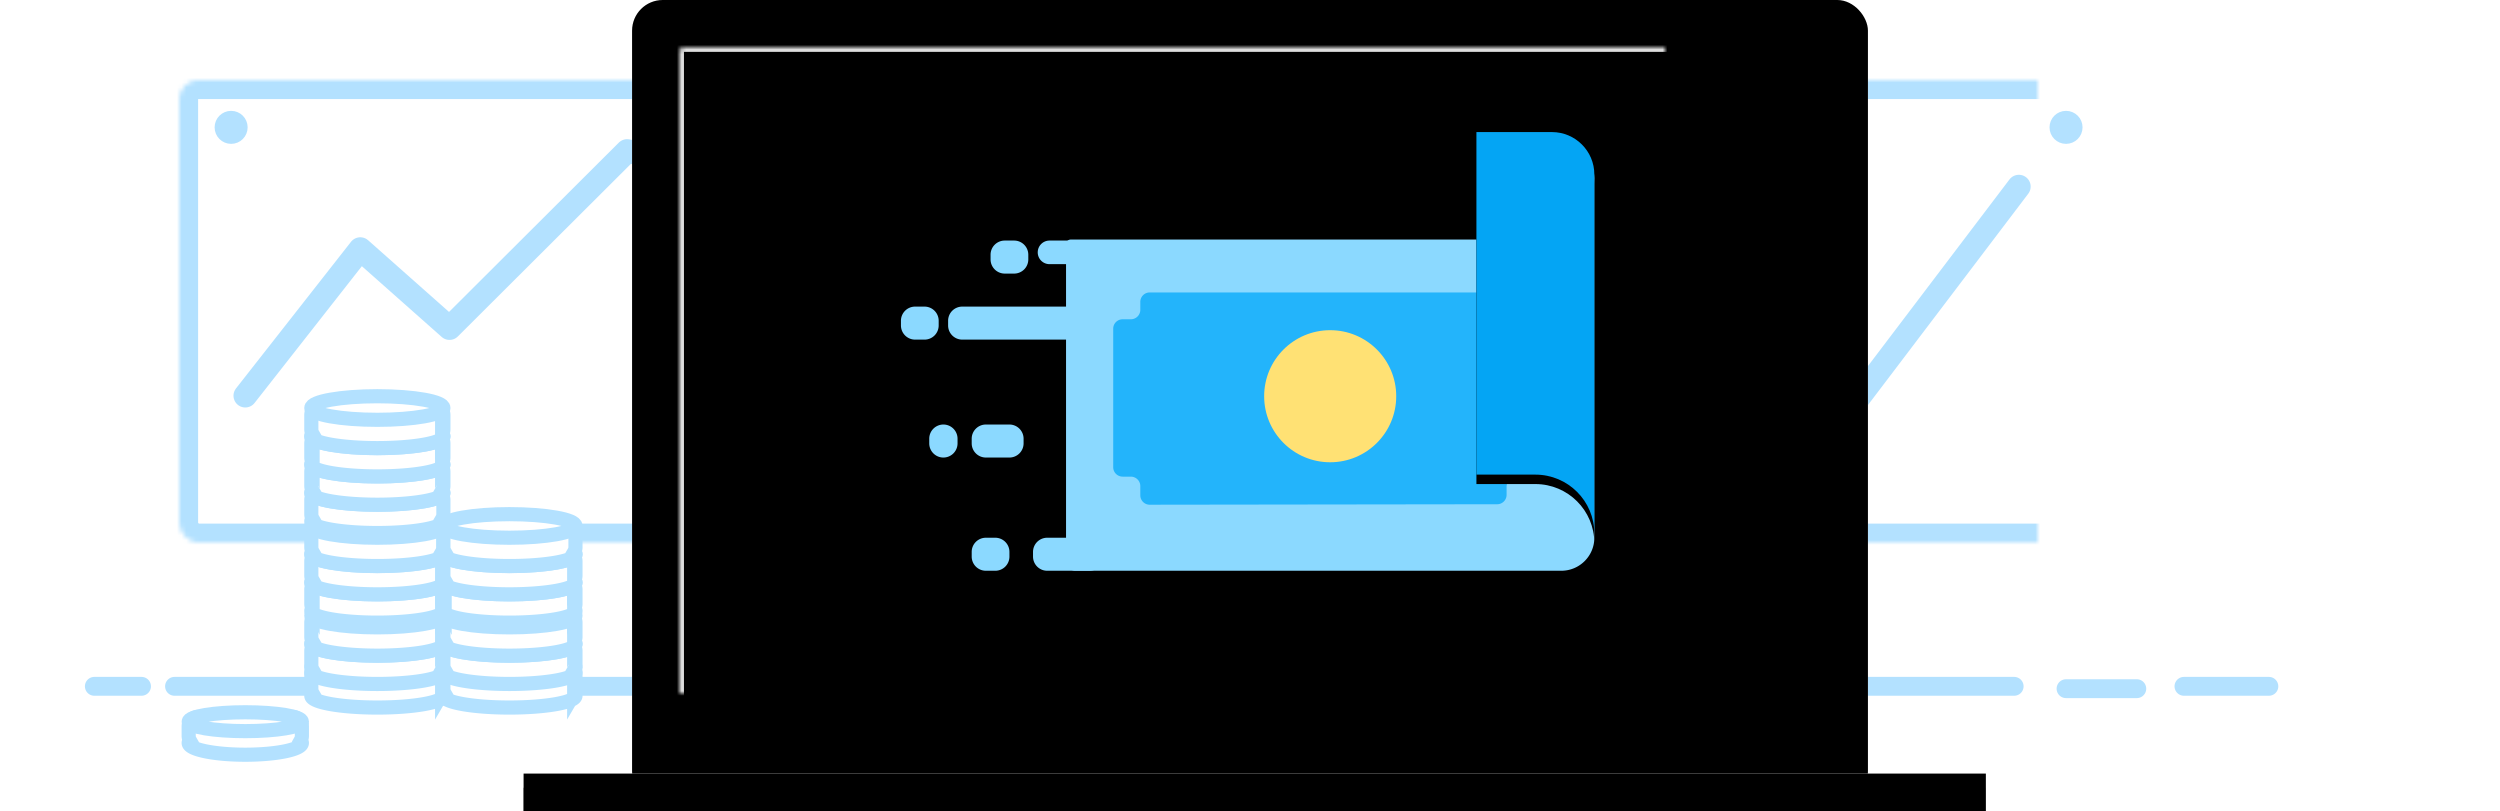
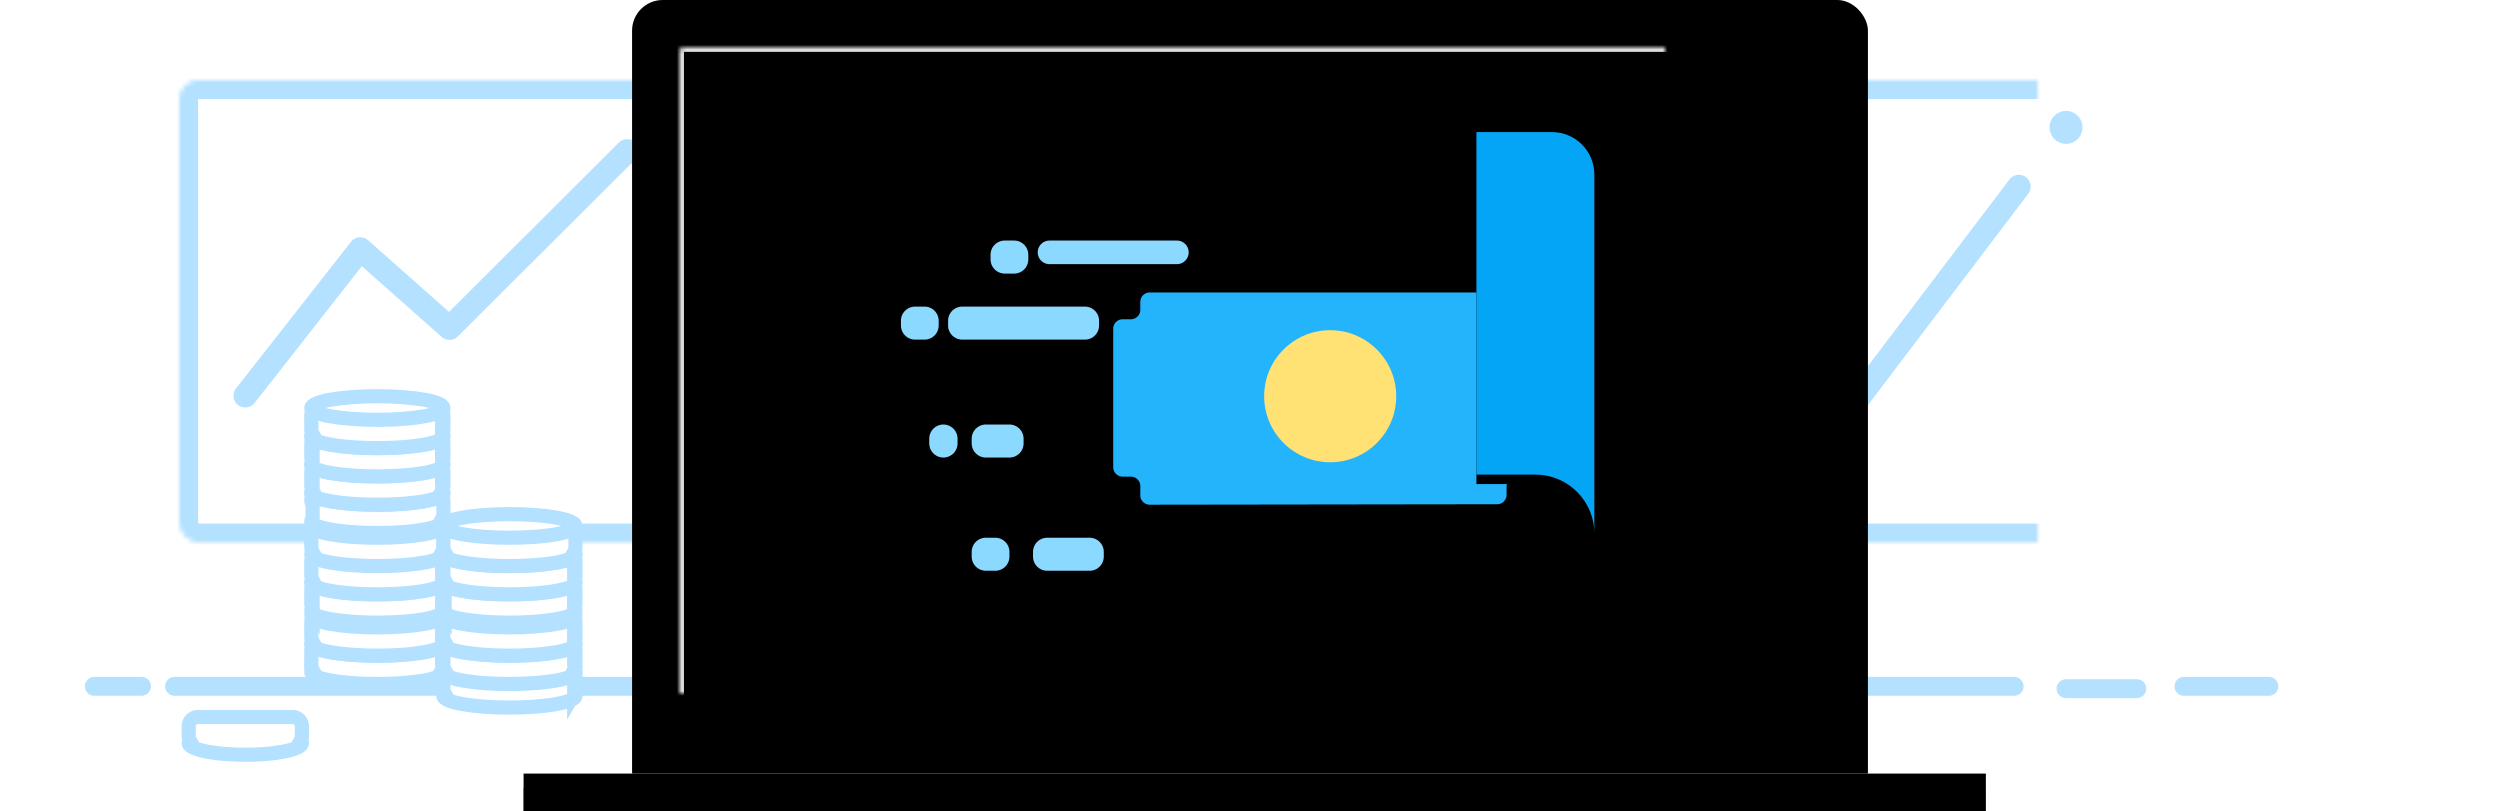
<svg xmlns="http://www.w3.org/2000/svg" xmlns:xlink="http://www.w3.org/1999/xlink" width="530" height="172" viewBox="0 0 530 172">
  <defs>
    <path id="a" d="M125 10.997c0-.55.443-.997 1-.997h240a1 1 0 0 1 1 .997v145.006c0 .55-.443.997-1 .997H126a1 1 0 0 1-1-.997V10.997z" />
    <mask id="l" width="242" height="147" x="0" y="0" fill="#fff">
      <use xlink:href="#a" />
    </mask>
    <rect id="b" width="412" height="98" x="18" rx="4" />
    <mask id="m" width="412" height="98" x="0" y="0" fill="#fff">
      <use xlink:href="#b" />
    </mask>
    <rect id="c" width="11" height="71" x="452.861" y="73.728" rx="5.5" />
    <mask id="n" width="11" height="71" x="0" y="0" fill="#fff">
      <use xlink:href="#c" />
    </mask>
    <rect id="d" width="11" height="4" x="472.462" y="122.603" rx="2" />
    <mask id="o" width="11" height="4" x="0" y="0" fill="#fff">
      <use xlink:href="#d" />
    </mask>
    <rect id="e" width="11" height="4" x="434.351" y="92.664" rx="2" />
    <mask id="p" width="11" height="4" x="0" y="0" fill="#fff">
      <use xlink:href="#e" />
    </mask>
    <rect id="f" width="42" height="33" x="400.931" y="63.193" rx="8" />
    <mask id="q" width="42" height="33" x="0" y="0" fill="#fff">
      <use xlink:href="#f" />
    </mask>
    <rect id="g" width="11" height="37" x="429.464" y="44.262" rx="5.5" />
    <mask id="r" width="11" height="37" x="0" y="0" fill="#fff">
      <use xlink:href="#g" />
    </mask>
    <rect id="h" width="11" height="37" x="402.464" y="79.262" rx="5.5" />
    <mask id="s" width="11" height="37" x="0" y="0" fill="#fff">
      <use xlink:href="#h" />
    </mask>
    <path id="i" d="M367 133.5c0-3.59 2.903-6.5 6.5-6.5h41c3.59 0 6.5 2.917 6.5 6.5v6.5h-54v-6.5z" />
    <mask id="t" width="54" height="13" x="0" y="0" fill="#fff">
      <use xlink:href="#i" />
    </mask>
    <path id="j" d="M370 124.5c0-3.59 2.905-6.5 6.498-6.5h34.004a6.504 6.504 0 0 1 6.498 6.5v6.5h-47v-6.5z" />
    <mask id="u" width="47" height="13" x="0" y="0" fill="#fff">
      <use xlink:href="#j" />
    </mask>
    <linearGradient id="x" x1="50%" x2="50%" y1="3.272%" y2="93.212%">
      <stop offset="0%" stop-color="#FFF" />
      <stop offset="100%" stop-color="#FFF" />
    </linearGradient>
    <rect id="w" width="262" height="170" x="23" rx="6.498" />
    <filter id="v" width="200%" height="200%" x="-50%" y="-50%" filterUnits="objectBoundingBox">
      <feOffset in="SourceAlpha" result="shadowOffsetOuter1" />
      <feGaussianBlur in="shadowOffsetOuter1" result="shadowBlurOuter1" stdDeviation=".5" />
      <feOffset dy="2" in="SourceAlpha" result="shadowOffsetOuter2" />
      <feGaussianBlur in="shadowOffsetOuter2" result="shadowBlurOuter2" stdDeviation="2" />
      <feMerge>
        <feMergeNode in="shadowMatrixOuter1" />
        <feMergeNode in="shadowMatrixOuter2" />
      </feMerge>
    </filter>
    <filter id="y" width="200%" height="200%" x="-50%" y="-50%" filterUnits="objectBoundingBox">
      <feGaussianBlur in="SourceAlpha" result="shadowBlurInner1" stdDeviation="1" />
      <feOffset in="shadowBlurInner1" result="shadowOffsetInner1" />
      <feGaussianBlur in="SourceAlpha" result="shadowBlurInner2" stdDeviation="3" />
      <feOffset in="shadowBlurInner2" result="shadowOffsetInner2" />
      <feMerge>
        <feMergeNode in="shadowMatrixInner1" />
        <feMergeNode in="shadowMatrixInner2" />
      </feMerge>
    </filter>
    <path id="k" d="M33 10.997c0-.55.443-.997 1-.997h240a1 1 0 0 1 1 .997v145.006c0 .55-.443.997-1 .997H34a1 1 0 0 1-1-.997V10.997z" />
    <mask id="z" width="242" height="147" x="0" y="0" fill="#fff">
      <use xlink:href="#k" />
    </mask>
    <path id="B" d="M155 172v-8h155v8H155zm0 0H0v-8h155v8z" />
    <filter id="A" width="200%" height="200%" x="-50%" y="-50%" filterUnits="objectBoundingBox">
      <feOffset dy="1" in="SourceAlpha" result="shadowOffsetOuter1" />
      <feGaussianBlur in="shadowOffsetOuter1" result="shadowBlurOuter1" stdDeviation=".5" />
      <feOffset dy="2" in="SourceAlpha" result="shadowOffsetOuter2" />
      <feGaussianBlur in="shadowOffsetOuter2" result="shadowBlurOuter2" stdDeviation="2" />
      <feMerge>
        <feMergeNode in="shadowMatrixOuter1" />
        <feMergeNode in="shadowMatrixOuter2" />
      </feMerge>
    </filter>
    <filter id="C" width="200%" height="200%" x="-50%" y="-50%" filterUnits="objectBoundingBox">
      <feGaussianBlur in="SourceAlpha" result="shadowBlurInner1" stdDeviation="3" />
      <feOffset in="shadowBlurInner1" result="shadowOffsetInner1" />
    </filter>
    <path id="E" d="M122 72.621V0h16.01c4.965 0 8.99 4.032 8.99 8.991v76.137-.014c0-6.9-5.595-12.493-12.5-12.493H122z" />
    <filter id="D" width="200%" height="200%" x="-50%" y="-50%" filterUnits="objectBoundingBox">
      <feOffset dy="2" in="SourceAlpha" result="shadowOffsetOuter1" />
      <feGaussianBlur in="shadowOffsetOuter1" result="shadowBlurOuter1" stdDeviation=".5" />
    </filter>
  </defs>
  <g fill="none" fill-rule="evenodd">
    <path d="M0 0h530v172H0z" />
    <g transform="translate(20)">
      <use stroke="#DDD" stroke-width="2" mask="url(#l)" xlink:href="#a" />
      <g stroke="#B3E1FF" transform="translate(0 17)">
        <path stroke-linecap="round" stroke-width="4" d="M0 128.5h10M17 128.5h390" />
        <use fill="#FFF" stroke-width="8" mask="url(#m)" xlink:href="#b" />
        <path stroke-linecap="round" stroke-linejoin="round" stroke-width="5" d="M32 66.887l24.384-31.086 18.912 16.76L112.96 15l257.536 57L408 22.554" />
        <path stroke-linecap="round" stroke-width="4" d="M418 129h15M443 128.5h18" />
-         <path fill="#FFF" stroke-width="3" d="M46.27 130.009c-.177.159-.27.323-.27.491 0 1.38 6.268 2.5 14 2.5s14-1.12 14-2.5c0-.17-.094-.334-.273-.494a2 2 0 0 0 .273-1.012v-2.988c0-1.12-.892-2.006-1.991-2.006H47.99A2.004 2.004 0 0 0 46 126.006v2.988c0 .372.098.718.27 1.015z" />
        <ellipse cx="60" cy="124.5" fill="#FFF" stroke-width="3" rx="14" ry="2.5" />
        <path fill="#FFF" stroke-width="3" d="M46.27 125.009c-.177.159-.27.323-.27.491 0 1.38 6.268 2.5 14 2.5s14-1.12 14-2.5c0-.17-.094-.334-.273-.494a2 2 0 0 0 .273-1.012v-2.988c0-1.12-.892-2.006-1.991-2.006H47.99A2.004 2.004 0 0 0 46 121.006v2.988c0 .372.098.718.27 1.015z" />
        <ellipse cx="60" cy="119.5" fill="#FFF" stroke-width="3" rx="14" ry="2.5" />
        <path fill="#FFF" stroke-width="3" d="M46.27 119.009c-.177.159-.27.323-.27.491 0 1.38 6.268 2.5 14 2.5s14-1.12 14-2.5c0-.17-.094-.334-.273-.494a2 2 0 0 0 .273-1.012v-2.988c0-1.12-.892-2.006-1.991-2.006H47.99A2.004 2.004 0 0 0 46 115.006v2.988c0 .372.098.718.27 1.015z" />
        <ellipse cx="60" cy="113.5" fill="#FFF" stroke-width="3" rx="14" ry="2.5" />
        <path fill="#FFF" stroke-width="3" d="M46.27 112.009c-.177.159-.27.323-.27.491 0 1.38 6.268 2.5 14 2.5s14-1.12 14-2.5c0-.17-.094-.334-.273-.494a2 2 0 0 0 .273-1.012v-2.988c0-1.12-.892-2.006-1.991-2.006H47.99A2.004 2.004 0 0 0 46 108.006v2.988c0 .372.098.718.27 1.015z" />
        <ellipse cx="60" cy="106.5" fill="#FFF" stroke-width="3" rx="14" ry="2.5" />
        <path fill="#FFF" stroke-width="3" d="M46.27 106.009c-.177.159-.27.323-.27.491 0 1.38 6.268 2.5 14 2.5s14-1.12 14-2.5c0-.17-.094-.334-.273-.494a2 2 0 0 0 .273-1.012v-2.988c0-1.12-.892-2.006-1.991-2.006H47.99A2.004 2.004 0 0 0 46 102.006v2.988c0 .372.098.718.27 1.015z" />
-         <ellipse cx="60" cy="100.5" fill="#FFF" stroke-width="3" rx="14" ry="2.5" />
        <path fill="#FFF" stroke-width="3" d="M46.27 100.009c-.177.159-.27.323-.27.491 0 1.38 6.268 2.5 14 2.5s14-1.12 14-2.5c0-.17-.094-.334-.273-.494A2 2 0 0 0 74 98.994v-2.988c0-1.12-.892-2.006-1.991-2.006H47.99A2.004 2.004 0 0 0 46 96.006v2.988c0 .372.098.718.27 1.015z" />
        <ellipse cx="60" cy="94.5" fill="#FFF" stroke-width="3" rx="14" ry="2.5" />
-         <path fill="#FFF" stroke-width="3" d="M46.27 93.009c-.177.159-.27.323-.27.491 0 1.38 6.268 2.5 14 2.5s14-1.12 14-2.5c0-.17-.094-.334-.273-.494A2 2 0 0 0 74 91.994v-2.988c0-1.12-.892-2.006-1.991-2.006H47.99A2.004 2.004 0 0 0 46 89.006v2.988c0 .372.098.718.27 1.015z" />
+         <path fill="#FFF" stroke-width="3" d="M46.27 93.009c-.177.159-.27.323-.27.491 0 1.38 6.268 2.5 14 2.5s14-1.12 14-2.5c0-.17-.094-.334-.273-.494A2 2 0 0 0 74 91.994v-2.988c0-1.12-.892-2.006-1.991-2.006H47.99A2.004 2.004 0 0 0 46 89.006c0 .372.098.718.27 1.015z" />
        <ellipse cx="60" cy="87.5" fill="#FFF" stroke-width="3" rx="14" ry="2.5" />
        <path fill="#FFF" stroke-width="3" d="M46.27 87.009c-.177.159-.27.323-.27.491 0 1.38 6.268 2.5 14 2.5s14-1.12 14-2.5c0-.17-.094-.334-.273-.494A2 2 0 0 0 74 85.994v-2.988c0-1.12-.892-2.006-1.991-2.006H47.99A2.004 2.004 0 0 0 46 83.006v2.988c0 .372.098.718.27 1.015z" />
        <ellipse cx="60" cy="81.5" fill="#FFF" stroke-width="3" rx="14" ry="2.5" />
        <path fill="#FFF" stroke-width="3" d="M46.27 81.009c-.177.159-.27.323-.27.491 0 1.38 6.268 2.5 14 2.5s14-1.12 14-2.5c0-.17-.094-.334-.273-.494A2 2 0 0 0 74 79.994v-2.988c0-1.12-.892-2.006-1.991-2.006H47.99A2.004 2.004 0 0 0 46 77.006v2.988c0 .372.098.718.27 1.015z" />
        <ellipse cx="60" cy="75.5" fill="#FFF" stroke-width="3" rx="14" ry="2.5" />
        <path fill="#FFF" stroke-width="3" d="M46.27 75.009c-.177.159-.27.323-.27.491 0 1.38 6.268 2.5 14 2.5s14-1.12 14-2.5c0-.17-.094-.334-.273-.494A2 2 0 0 0 74 73.994v-2.988c0-1.12-.892-2.006-1.991-2.006H47.99A2.004 2.004 0 0 0 46 71.006v2.988c0 .372.098.718.27 1.015z" />
        <ellipse cx="60" cy="69.5" fill="#FFF" stroke-width="3" rx="14" ry="2.5" />
        <path fill="#FFF" stroke-width="3" d="M74.27 130.009c-.177.159-.27.323-.27.491 0 1.38 6.268 2.5 14 2.5s14-1.12 14-2.5c0-.17-.094-.334-.273-.494a2 2 0 0 0 .273-1.012v-2.988c0-1.12-.892-2.006-1.991-2.006H75.99A2.004 2.004 0 0 0 74 126.006v2.988c0 .372.098.718.27 1.015z" />
        <ellipse cx="88" cy="124.5" fill="#FFF" stroke-width="3" rx="14" ry="2.5" />
        <path fill="#FFF" stroke-width="3" d="M74.27 125.009c-.177.159-.27.323-.27.491 0 1.38 6.268 2.5 14 2.5s14-1.12 14-2.5c0-.17-.094-.334-.273-.494a2 2 0 0 0 .273-1.012v-2.988c0-1.12-.892-2.006-1.991-2.006H75.99A2.004 2.004 0 0 0 74 121.006v2.988c0 .372.098.718.27 1.015z" />
        <ellipse cx="88" cy="119.5" fill="#FFF" stroke-width="3" rx="14" ry="2.5" />
        <path fill="#FFF" stroke-width="3" d="M74.27 119.009c-.177.159-.27.323-.27.491 0 1.38 6.268 2.5 14 2.5s14-1.12 14-2.5c0-.17-.094-.334-.273-.494a2 2 0 0 0 .273-1.012v-2.988c0-1.12-.892-2.006-1.991-2.006H75.99A2.004 2.004 0 0 0 74 115.006v2.988c0 .372.098.718.27 1.015z" />
        <ellipse cx="88" cy="113.5" fill="#FFF" stroke-width="3" rx="14" ry="2.5" />
        <path fill="#FFF" stroke-width="3" d="M74.27 112.009c-.177.159-.27.323-.27.491 0 1.38 6.268 2.5 14 2.5s14-1.12 14-2.5c0-.17-.094-.334-.273-.494a2 2 0 0 0 .273-1.012v-2.988c0-1.12-.892-2.006-1.991-2.006H75.99A2.004 2.004 0 0 0 74 108.006v2.988c0 .372.098.718.27 1.015z" />
        <ellipse cx="88" cy="106.5" fill="#FFF" stroke-width="3" rx="14" ry="2.5" />
        <path fill="#FFF" stroke-width="3" d="M74.27 106.009c-.177.159-.27.323-.27.491 0 1.38 6.268 2.5 14 2.5s14-1.12 14-2.5c0-.17-.094-.334-.273-.494a2 2 0 0 0 .273-1.012v-2.988c0-1.12-.892-2.006-1.991-2.006H75.99A2.004 2.004 0 0 0 74 102.006v2.988c0 .372.098.718.27 1.015z" />
        <ellipse cx="88" cy="100.5" fill="#FFF" stroke-width="3" rx="14" ry="2.5" />
        <path fill="#FFF" stroke-width="3" d="M74.27 100.009c-.177.159-.27.323-.27.491 0 1.38 6.268 2.5 14 2.5s14-1.12 14-2.5c0-.17-.094-.334-.273-.494a2 2 0 0 0 .273-1.012v-2.988c0-1.12-.892-2.006-1.991-2.006H75.99A2.004 2.004 0 0 0 74 96.006v2.988c0 .372.098.718.27 1.015z" />
        <ellipse cx="88" cy="94.5" fill="#FFF" stroke-width="3" rx="14" ry="2.5" />
        <path fill="#FFF" stroke-width="3" d="M20.258 139.982c-.169.167-.258.34-.258.518 0 1.38 5.373 2.5 12 2.5s12-1.12 12-2.5c0-.177-.089-.35-.257-.518.163-.29.257-.624.257-.98v-2.004c0-1.1-.898-1.998-2.005-1.998h-19.99A2.001 2.001 0 0 0 20 136.998v2.004c0 .356.094.69.258.98z" />
-         <ellipse cx="32" cy="136" fill="#FFF" stroke-width="3" rx="12" ry="2" />
        <use fill="#FFF" stroke-width="8" mask="url(#n)" transform="rotate(-52 458.36 109.228)" xlink:href="#c" />
        <use fill="#FFF" stroke-width="8" mask="url(#o)" transform="rotate(-52 477.962 124.603)" xlink:href="#d" />
        <use fill="#FFF" stroke-width="8" mask="url(#p)" transform="rotate(-54 439.85 94.664)" xlink:href="#e" />
        <use fill="#FFF" stroke-width="8" mask="url(#q)" transform="rotate(-52 421.931 79.693)" xlink:href="#f" />
        <use fill="#FFF" stroke-width="8" mask="url(#r)" transform="rotate(-52 434.964 62.762)" xlink:href="#g" />
        <use fill="#FFF" stroke-width="8" mask="url(#s)" transform="rotate(-52 407.964 97.762)" xlink:href="#h" />
        <use fill="#FFF" stroke-width="8" mask="url(#t)" xlink:href="#i" />
        <use fill="#FFF" stroke-width="8" mask="url(#u)" xlink:href="#j" />
        <ellipse cx="418" cy="10" fill="#B3E1FF" rx="3" ry="3" />
-         <ellipse cx="29" cy="10" fill="#B3E1FF" rx="3" ry="3" />
      </g>
      <g transform="translate(91)">
        <use fill="#000" filter="url(#v)" xlink:href="#w" />
        <use fill="url(#x)" xlink:href="#w" />
        <use fill="#000" filter="url(#y)" xlink:href="#w" />
        <use stroke="#DDD" stroke-width="2" mask="url(#z)" xlink:href="#k" />
        <g>
          <use fill="#000" filter="url(#A)" xlink:href="#B" />
          <use fill="#F6F6F6" xlink:href="#B" />
          <use fill="#000" filter="url(#C)" xlink:href="#B" />
        </g>
      </g>
      <g transform="translate(171 28)">
-         <path fill="#8BD9FF" d="M35 23.777c0-.548.441-.992.995-.992H129.3V1h8.695A9.002 9.002 0 0 1 147 10.006v76.001c0 3.862-3.142 6.993-7.006 6.993H36.992c-1.1 0-1.992-.888-1.992-2.007V23.777z" />
        <path fill="#23B4FB" d="M52.742 34a1.995 1.995 0 0 0-1.997 2.004v1.677a2.006 2.006 0 0 1-2.01 2.004H47.01c-1.11 0-2.009.892-2.009 2v29.362c0 1.104.898 2 2.01 2h1.725c1.11 0 2.01.904 2.01 2v1.956c0 1.104.898 1.998 1.997 1.997l73.655-.1a1.997 1.997 0 0 0 1.998-1.996v-1.712c0-1.101.9-1.993 1.992-1.993h1.62c1.101 0 1.993-.902 1.993-2.01V40.171a2 2 0 0 0-2.002-2.01h-1.674a1.966 1.966 0 0 1-1.967-2.007l.002-.147A1.964 1.964 0 0 0 126.397 34H52.742z" />
        <ellipse cx="91" cy="56" fill="#FFE174" rx="14" ry="14" />
        <use fill="#000" filter="url(#D)" xlink:href="#E" />
        <use fill="#04A5F4" xlink:href="#E" />
        <path fill="#8BD9FF" d="M10 40.01A2.998 2.998 0 0 1 12.996 37h26.008A3.004 3.004 0 0 1 42 40.01v.98A2.998 2.998 0 0 1 39.004 44H12.996A3.004 3.004 0 0 1 10 40.99v-.98zM29 25.5a2.5 2.5 0 0 1 2.498-2.5h27.004C59.882 23 61 24.11 61 25.5a2.5 2.5 0 0 1-2.498 2.5H31.498A2.493 2.493 0 0 1 29 25.5zm-10 .51A3.002 3.002 0 0 1 22.002 23h1.996A3.007 3.007 0 0 1 27 26.01v.98A3.002 3.002 0 0 1 23.998 30h-1.996A3.007 3.007 0 0 1 19 26.99v-.98zm-19 14A3.002 3.002 0 0 1 3.002 37h1.996A3.007 3.007 0 0 1 8 40.01v.98A3.002 3.002 0 0 1 4.998 44H3.002A3.007 3.007 0 0 1 0 40.99v-.98zm15 49A3.002 3.002 0 0 1 18.002 86h1.996A3.007 3.007 0 0 1 23 89.01v.98A3.002 3.002 0 0 1 19.998 93h-1.996A3.007 3.007 0 0 1 15 89.99v-.98zm0-24A3.01 3.01 0 0 1 18.006 62h4.988A3.01 3.01 0 0 1 26 65.01v.98A3.01 3.01 0 0 1 22.994 69h-4.988A3.01 3.01 0 0 1 15 65.99v-.98zm-9 0A3.007 3.007 0 0 1 9 62c1.657 0 3 1.35 3 3.01v.98A3.007 3.007 0 0 1 9 69c-1.657 0-3-1.35-3-3.01v-.98zm22 24A3.005 3.005 0 0 1 31 86h9c1.657 0 3 1.35 3 3.01v.98A3.005 3.005 0 0 1 40 93h-9c-1.657 0-3-1.35-3-3.01v-.98z" />
      </g>
    </g>
  </g>
</svg>